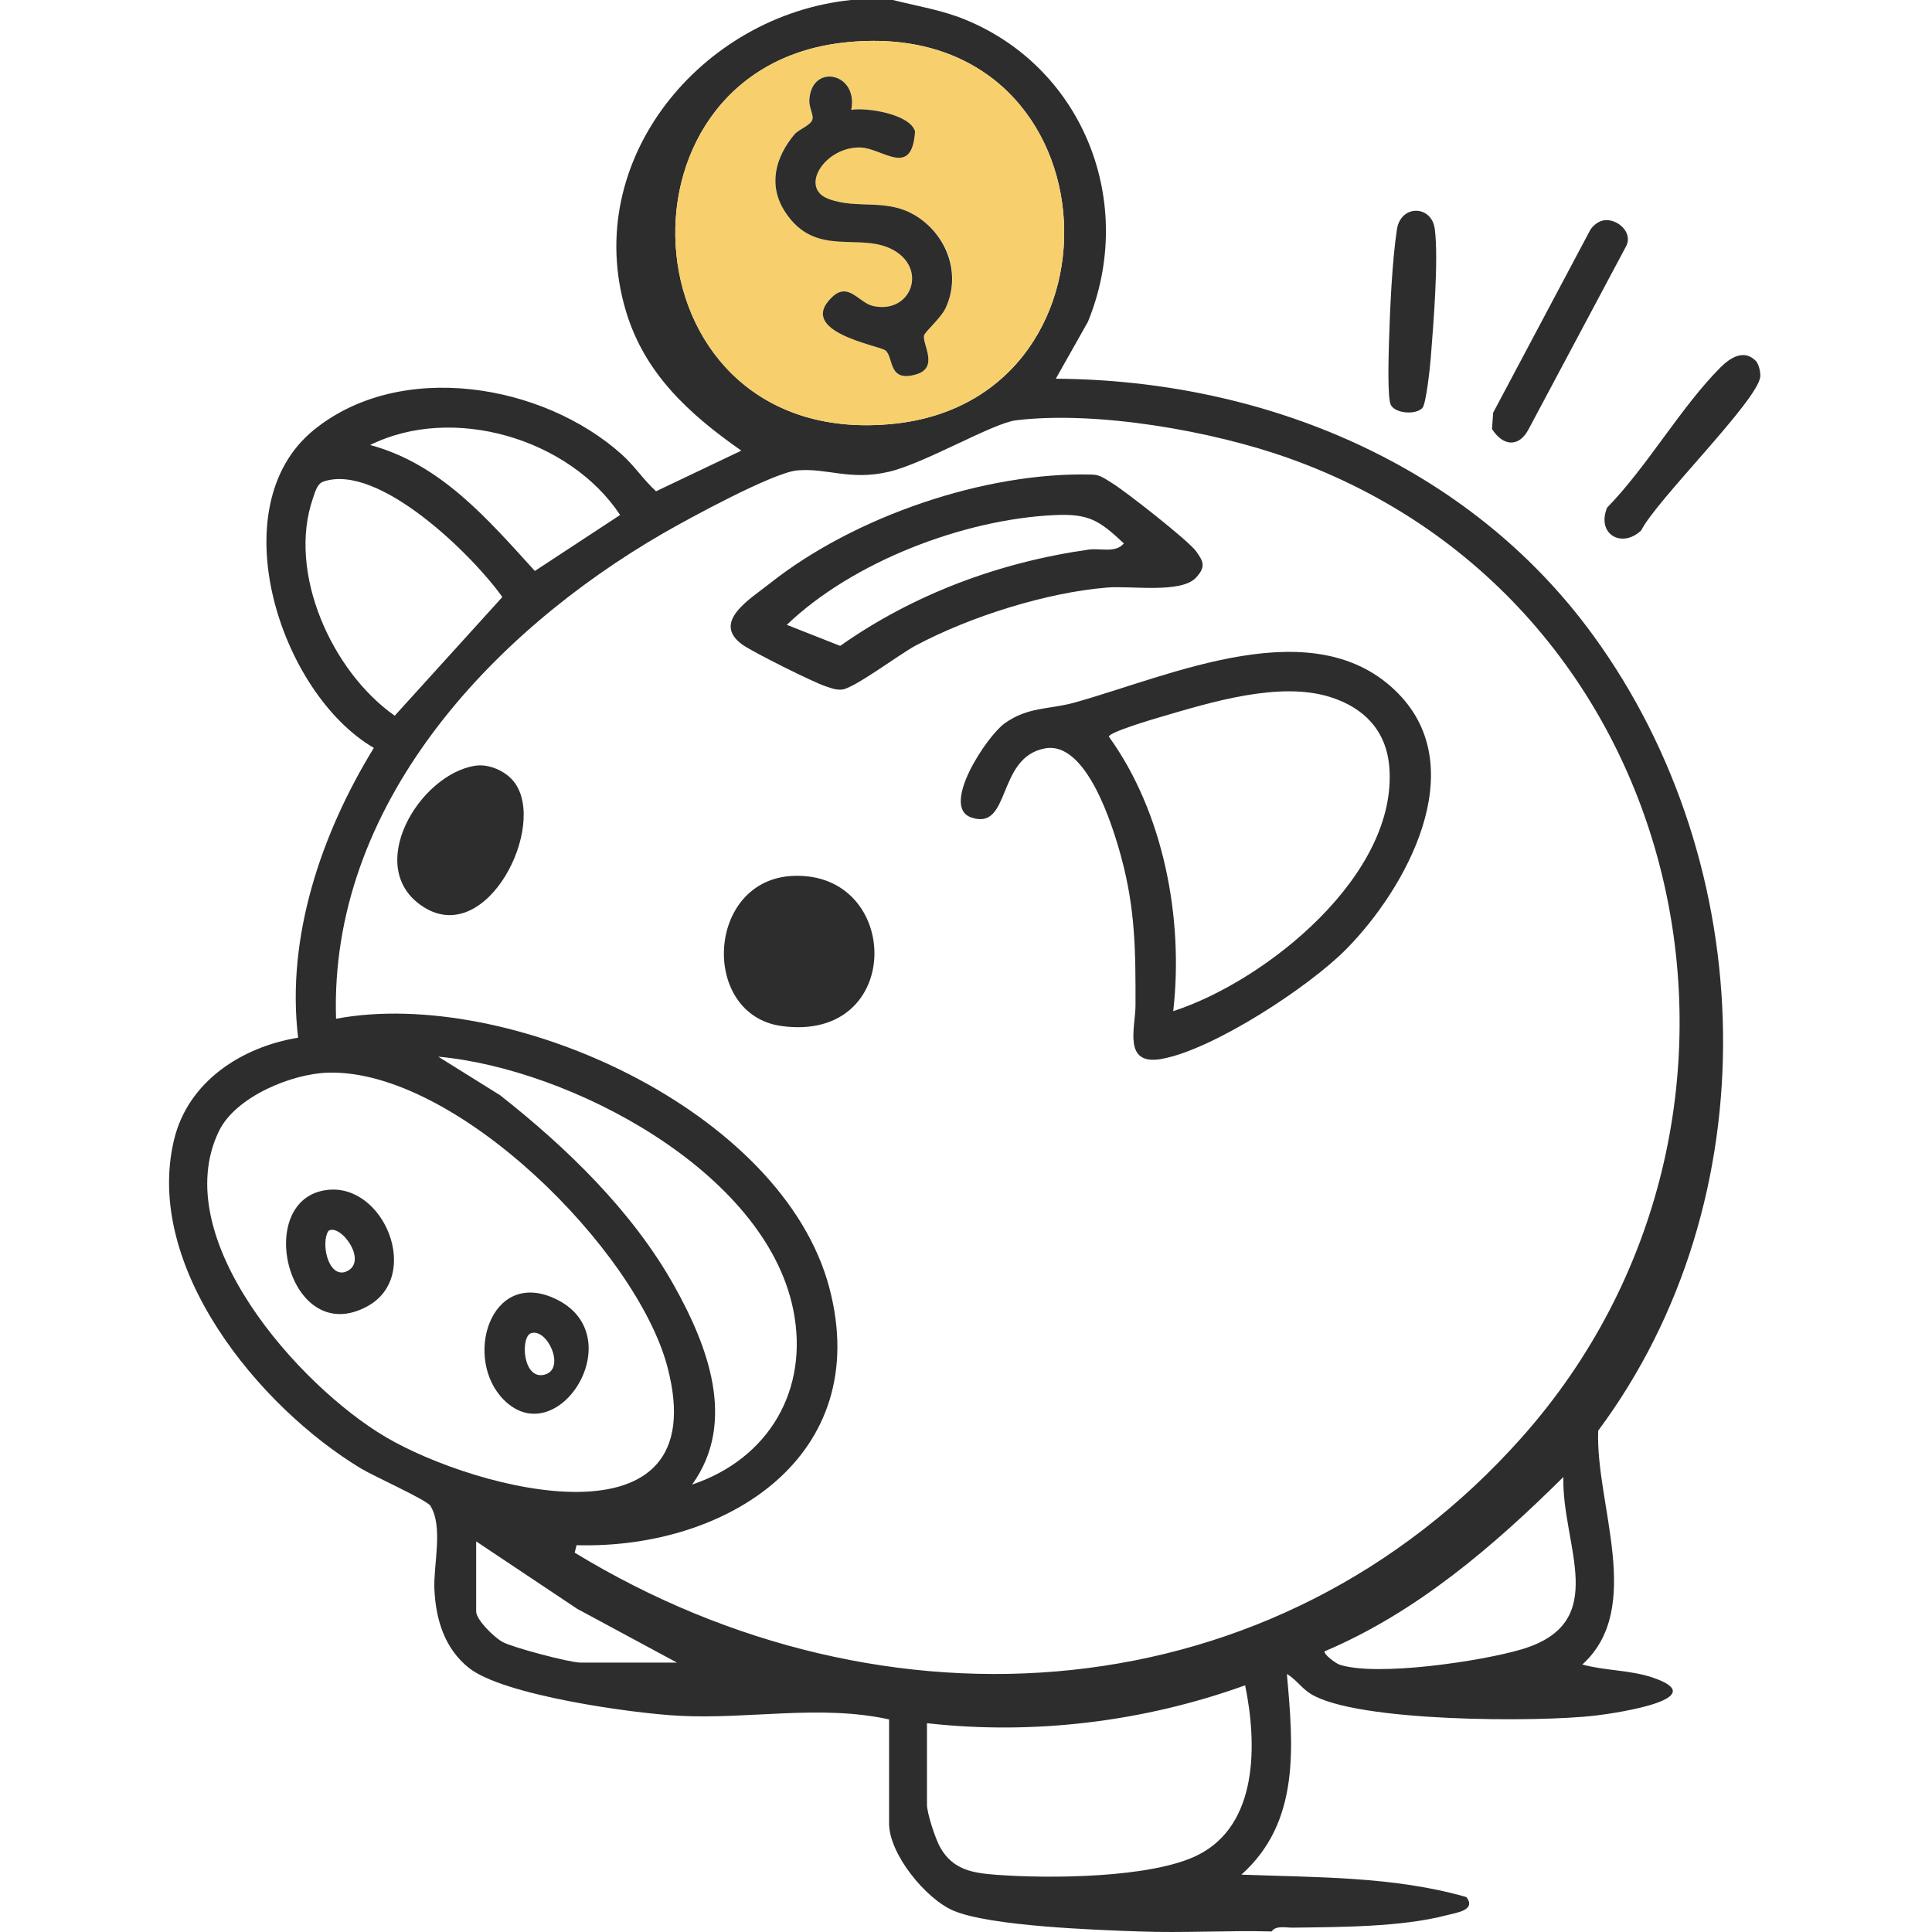
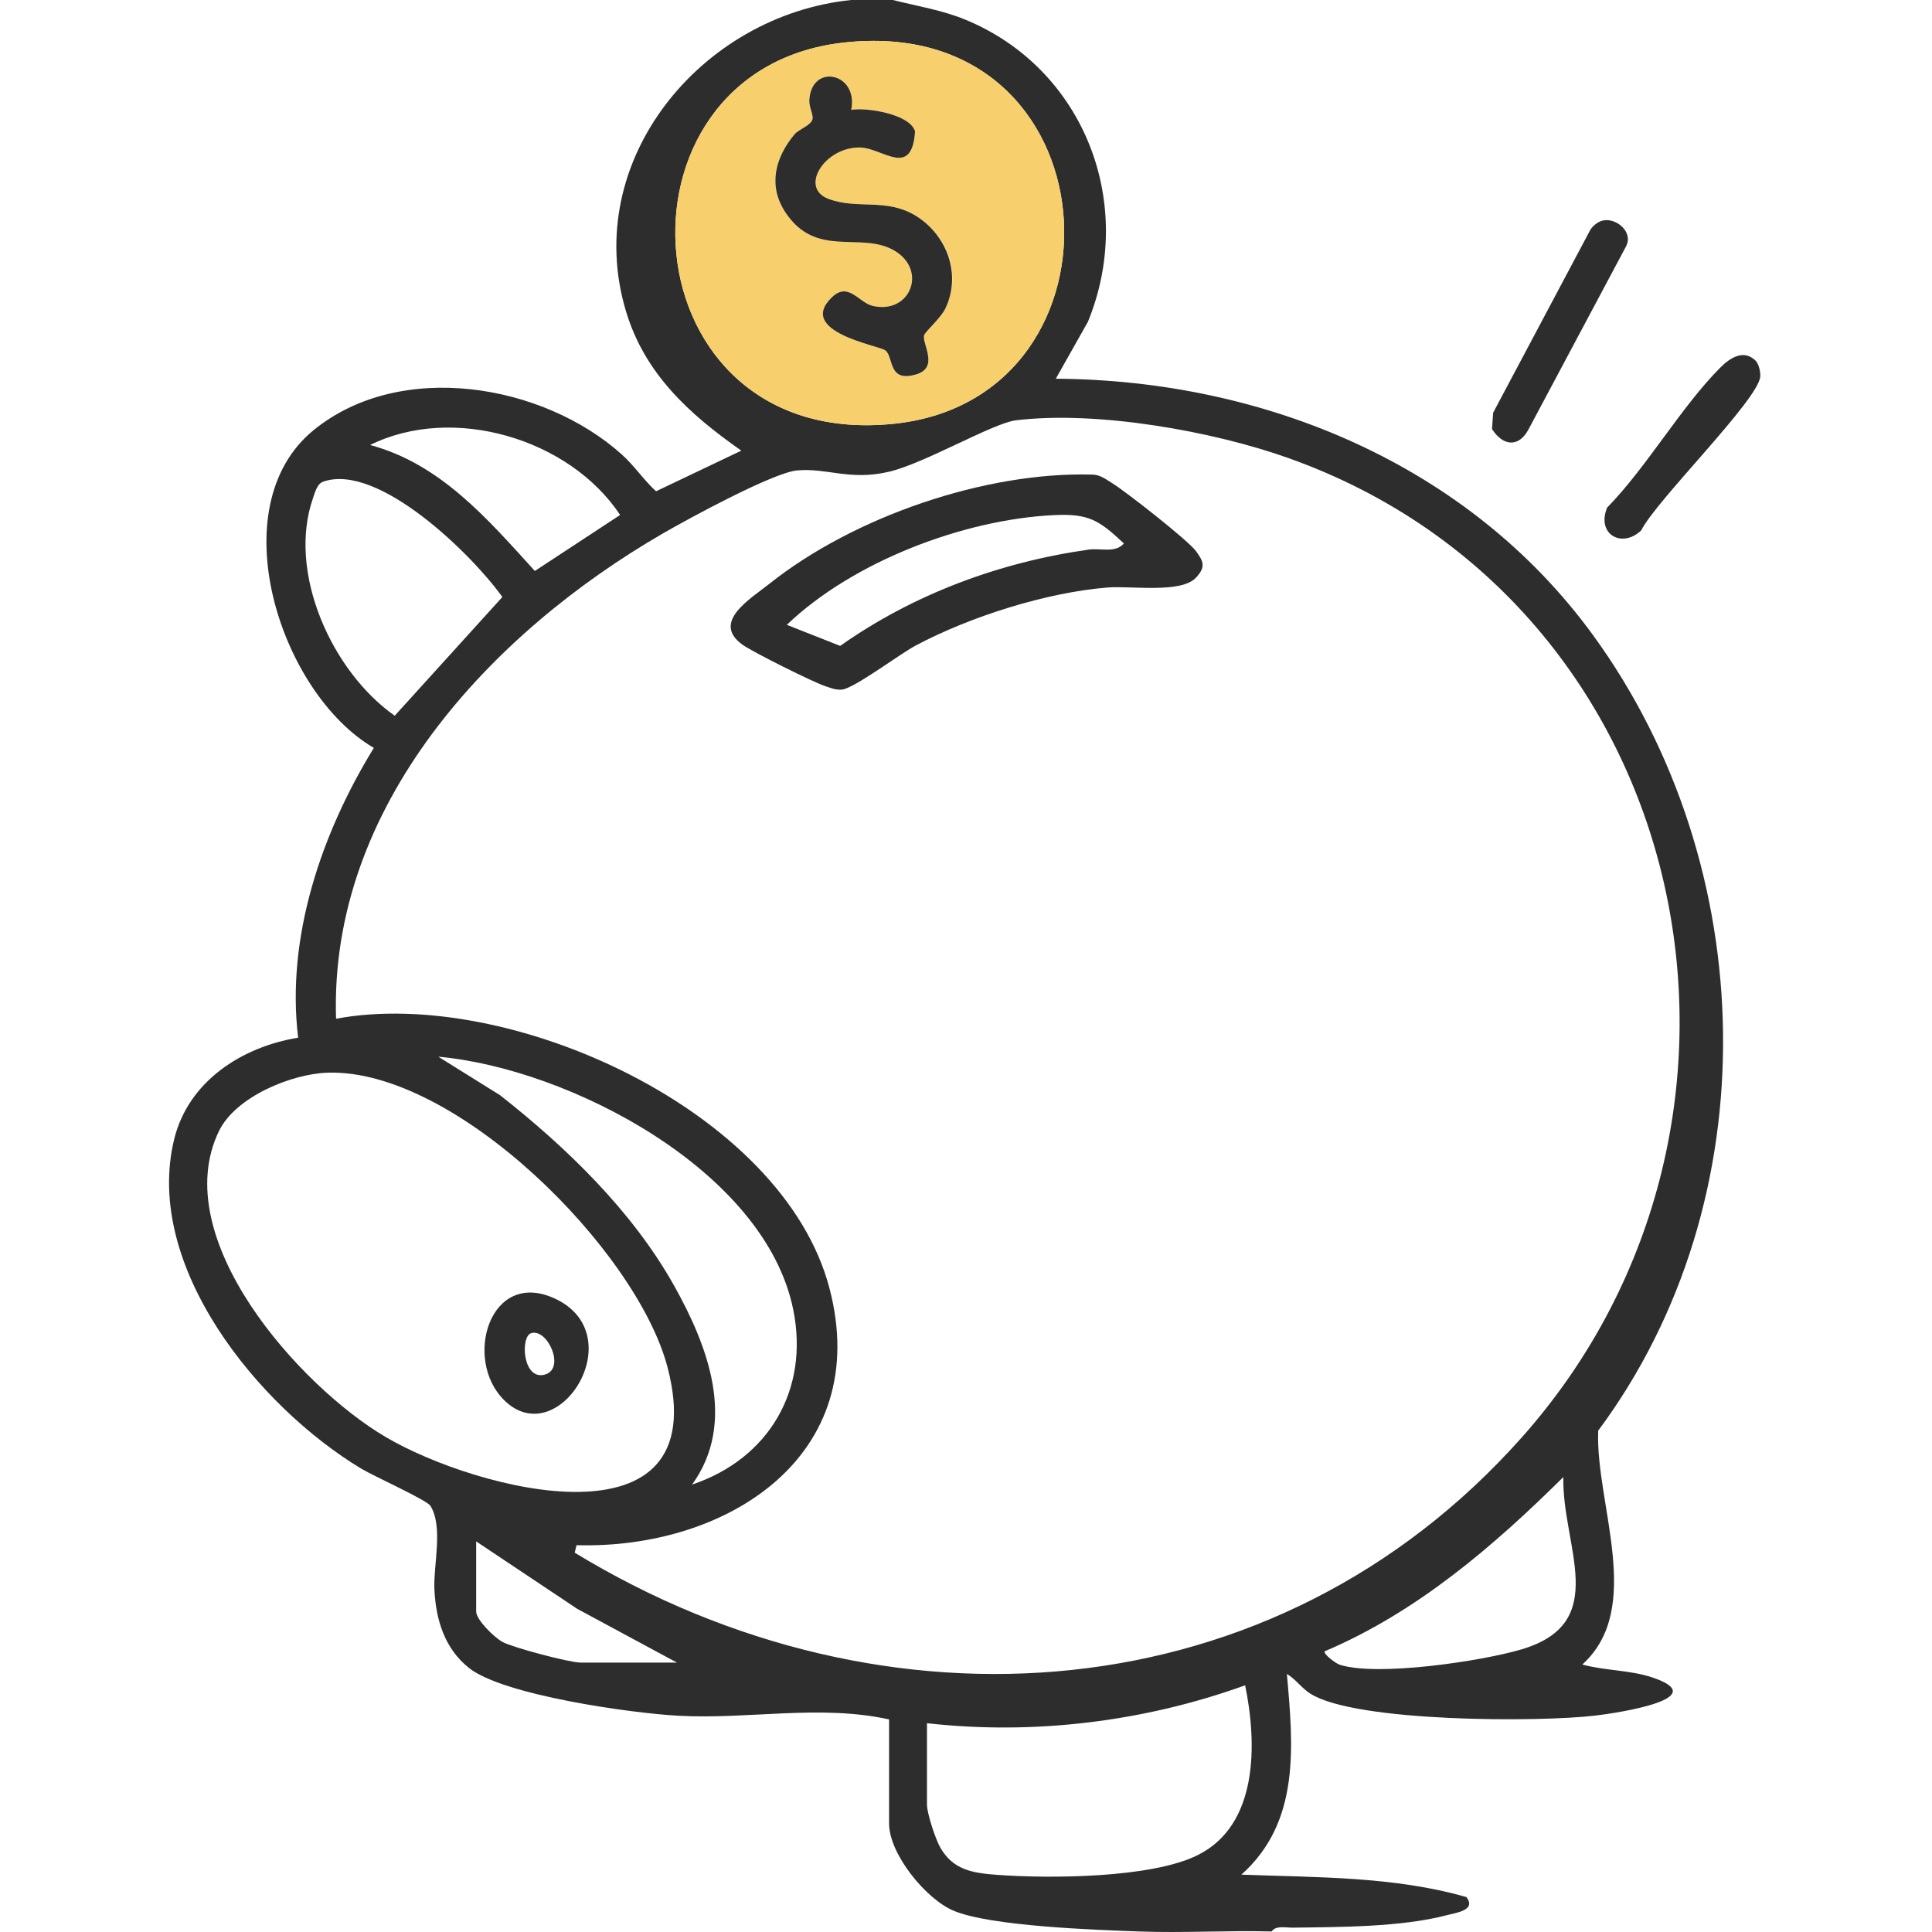
<svg xmlns="http://www.w3.org/2000/svg" width="80" height="80" viewBox="0 0 80 80" fill="none">
  <g clip-path="url(#clip0_2185_1975)">
    <path d="M68.431 69.463C67.496 69.147 66.465 69.184 65.521 68.924C68.103 66.582 66.059 62.284 66.178 59.241C73.292 49.672 72.92 35.845 65.962 26.297C60.82 19.241 52.362 15.736 43.719 15.682L45.047 13.327C47.055 8.435 44.898 2.853 39.993 0.822C39.021 0.419 37.984 0.254 36.972 0H35.246C29.05 0.632 24.062 6.627 25.912 12.861C26.686 15.473 28.545 17.153 30.697 18.66L27.166 20.343C26.647 19.871 26.279 19.297 25.752 18.823C22.478 15.881 16.567 14.888 12.985 17.812C9.097 20.985 11.584 28.695 15.48 30.969C13.317 34.488 11.841 38.8 12.345 42.968C10.004 43.352 7.8 44.778 7.213 47.17C5.924 52.439 10.723 58.267 14.963 60.816C15.468 61.12 17.672 62.113 17.821 62.351C18.363 63.222 17.943 64.805 17.987 65.793C18.042 67.053 18.404 68.257 19.417 69.065C20.839 70.199 26.172 70.944 28.103 71.046C31.024 71.202 33.946 70.568 36.815 71.197V75.509C36.815 76.764 38.326 78.626 39.482 79.117C41.014 79.766 45.403 79.914 47.168 79.978C48.991 80.046 50.834 79.929 52.658 79.978C52.821 79.719 53.253 79.823 53.519 79.82C55.479 79.794 58.028 79.799 59.905 79.305C60.334 79.194 61.132 79.095 60.721 78.554C57.715 77.691 54.506 77.743 51.403 77.625C53.85 75.442 53.552 72.3 53.287 69.314C53.661 69.536 53.894 69.903 54.268 70.136C56.147 71.316 63.717 71.318 66.068 71.038C67.038 70.922 70.961 70.32 68.431 69.463ZM34.898 1.768C46.235 0.466 47.187 16.475 37.032 17.545C25.89 18.718 24.821 2.925 34.898 1.768ZM25.678 21.324L22.147 23.642C20.197 21.501 18.249 19.209 15.325 18.427C18.751 16.729 23.585 18.16 25.678 21.324ZM12.964 20.615C13.047 20.38 13.13 20.031 13.389 19.942C15.681 19.15 19.587 23.007 20.801 24.722L16.345 29.636C13.75 27.82 11.879 23.705 12.964 20.615ZM15.965 59.501C12.395 57.396 6.911 51.264 9.069 46.831C9.759 45.413 12.07 44.464 13.573 44.417C18.856 44.251 26.363 51.749 27.64 56.612C29.657 64.304 19.744 61.729 15.965 59.501ZM27.901 53.214C26.17 50.135 23.455 47.512 20.708 45.351L18.148 43.755C23.584 44.246 31.683 48.477 32.846 54.229C33.518 57.539 31.843 60.403 28.658 61.473C30.53 58.883 29.301 55.707 27.901 53.214ZM24.031 68.844C23.591 68.844 21.237 68.224 20.807 67.989C20.465 67.802 19.717 67.073 19.717 66.728V63.826L23.904 66.62L28.031 68.844H24.031ZM49.581 76.823C47.659 77.773 43.446 77.794 41.279 77.633C40.276 77.559 39.475 77.432 38.944 76.518C38.735 76.16 38.384 75.084 38.384 74.725V71.354C42.804 71.853 47.378 71.294 51.559 69.785C52.048 72.173 52.125 75.569 49.581 76.823ZM23.797 64.293L23.874 63.983C30.09 64.158 36.163 60.297 34.349 53.354C32.423 45.975 21.052 40.847 13.915 42.184C13.632 33.376 20.291 26.229 27.455 22.085C28.489 21.487 32.014 19.567 33.008 19.479C34.261 19.368 35.19 19.917 36.823 19.531C38.288 19.186 41.115 17.52 42.067 17.404C45.402 16.998 50.202 17.843 53.367 18.973C70.221 24.983 74.716 46.355 63.016 59.518C52.806 71.004 36.646 72.119 23.797 64.293ZM63.01 68.295C61.359 68.786 57.032 69.434 55.472 68.932C55.306 68.878 54.777 68.478 54.854 68.376C58.66 66.762 61.835 64.034 64.735 61.161C64.668 64.014 66.734 67.184 63.01 68.295Z" fill="#2D2D2D" />
    <path d="M67.334 10.196L63.297 17.771C62.889 18.547 62.233 18.472 61.781 17.766L61.828 17.09L65.856 9.509C65.979 9.322 66.198 9.155 66.42 9.122C66.948 9.042 67.634 9.606 67.334 10.196Z" fill="#2D2D2D" />
    <path d="M72.889 15.594C72.801 16.571 68.582 20.714 67.96 21.962C67.163 22.722 66.094 22.126 66.547 21.02C68.208 19.321 69.603 16.853 71.245 15.21C71.628 14.827 72.202 14.443 72.698 14.937C72.826 15.064 72.906 15.41 72.889 15.594Z" fill="#2D2D2D" />
-     <path d="M59.245 14.819C59.217 15.186 59.052 16.742 58.895 16.899C58.611 17.183 57.802 17.125 57.598 16.781C57.439 16.516 57.501 14.665 57.515 14.185C57.555 12.811 57.642 10.833 57.844 9.498C58.001 8.461 59.281 8.485 59.411 9.481C59.576 10.742 59.352 13.449 59.245 14.819Z" fill="#2D2D2D" />
    <path d="M34.898 1.768C24.821 2.926 25.889 18.718 37.031 17.545C47.187 16.475 46.234 0.466 34.898 1.768ZM39.151 12.764C38.958 13.177 38.291 13.74 38.261 13.896C38.194 14.256 38.874 15.211 37.96 15.496C36.751 15.873 37.019 14.772 36.657 14.507C36.371 14.298 32.951 13.74 34.454 12.303C35.135 11.653 35.56 12.537 36.142 12.67C37.693 13.026 38.42 11.186 37.027 10.373C35.576 9.528 33.781 10.729 32.509 8.775C31.792 7.674 32.104 6.516 32.893 5.567C33.082 5.343 33.596 5.192 33.645 4.924C33.678 4.744 33.497 4.428 33.51 4.158C33.584 2.601 35.552 3.004 35.246 4.547C35.896 4.439 37.698 4.731 37.889 5.446C37.759 7.396 36.545 6.136 35.634 6.108C34.161 6.063 33.071 7.774 34.302 8.235C35.532 8.695 36.719 8.171 37.966 8.965C39.265 9.79 39.814 11.348 39.151 12.764Z" fill="#F7D06D" />
-     <path d="M57.897 28.715C54.449 25.198 48.496 27.977 44.501 29.09C43.441 29.387 42.573 29.255 41.599 29.953C40.849 30.493 38.932 33.404 40.214 33.848C41.877 34.425 41.246 31.358 43.276 30.988C44.991 30.676 46.076 34.196 46.424 35.479C47.017 37.66 47.023 39.402 47.019 41.642C47.016 42.543 46.474 44.146 48.112 43.846C50.25 43.454 54.195 40.871 55.74 39.307C58.247 36.769 60.948 31.829 57.897 28.715ZM48.581 41.87C49.016 38.041 48.187 33.65 45.916 30.502C45.916 30.32 47.764 29.774 48.075 29.683C50.167 29.07 52.984 28.202 55.081 28.863C56.474 29.302 57.4 30.24 57.527 31.749C57.9 36.212 52.441 40.615 48.581 41.87Z" fill="#2D2D2D" />
    <path d="M49.52 22.817C49.193 22.373 46.617 20.353 46.056 20.009C45.797 19.851 45.563 19.66 45.24 19.652C40.787 19.523 35.355 21.398 31.88 24.157C31.079 24.794 29.441 25.755 30.741 26.693C31.163 26.998 33.692 28.26 34.191 28.419C34.423 28.492 34.588 28.573 34.854 28.555C35.339 28.526 37.248 27.087 37.91 26.734C40.155 25.537 43.316 24.533 45.855 24.328C46.828 24.248 48.908 24.585 49.524 23.918C49.932 23.476 49.844 23.258 49.52 22.817ZM45.071 22.759C41.383 23.283 37.828 24.602 34.79 26.745L32.58 25.873C35.305 23.264 39.879 21.511 43.64 21.33C45.079 21.26 45.508 21.536 46.538 22.503C46.183 22.916 45.574 22.687 45.071 22.759Z" fill="#2D2D2D" />
-     <path d="M32.359 42.485C28.981 42.017 29.234 36.402 32.856 36.268C37.356 36.1 37.458 43.191 32.359 42.485Z" fill="#2D2D2D" />
-     <path d="M17.529 37.551C15.025 35.944 17.36 32.06 19.68 31.707C20.247 31.62 20.939 31.926 21.289 32.38C22.679 34.182 20.169 39.247 17.529 37.551Z" fill="#2D2D2D" />
-     <path d="M13.563 49.271C10.432 49.624 11.935 55.901 15.226 54.083C17.468 52.842 15.916 49.006 13.563 49.271ZM14.276 52.675C13.557 52.858 13.287 51.432 13.601 50.968C14.097 50.627 15.334 52.315 14.276 52.675Z" fill="#2D2D2D" />
    <path d="M22.959 53.763C20.282 52.539 19.171 56.282 20.868 57.97C23.113 60.205 26.228 55.256 22.959 53.763ZM22.594 56.908C21.643 57.223 21.529 55.341 21.998 55.202C22.669 55.002 23.409 56.638 22.594 56.908Z" fill="#2D2D2D" />
    <path d="M35.246 4.548C35.896 4.439 37.698 4.729 37.89 5.445C37.76 7.395 36.545 6.137 35.634 6.108C34.161 6.063 33.072 7.774 34.304 8.235C35.532 8.695 36.721 8.171 37.967 8.965C39.212 9.759 39.814 11.349 39.151 12.764C38.958 13.177 38.291 13.74 38.261 13.897C38.194 14.256 38.875 15.21 37.96 15.495C36.749 15.873 37.019 14.77 36.657 14.507C36.371 14.298 32.952 13.74 34.454 12.303C35.134 11.653 35.56 12.535 36.142 12.668C37.694 13.024 38.42 11.184 37.027 10.373C35.634 9.562 33.781 10.729 32.509 8.773C31.792 7.672 32.105 6.515 32.895 5.567C33.082 5.343 33.596 5.192 33.647 4.922C33.679 4.744 33.499 4.427 33.512 4.159C33.584 2.599 35.554 3.002 35.248 4.548H35.246Z" fill="#2D2D2D" />
  </g>
  <defs>
    <clipPath id="clip0_2185_1975">
      <rect width="80" height="80" fill="white" />
    </clipPath>
  </defs>
</svg>